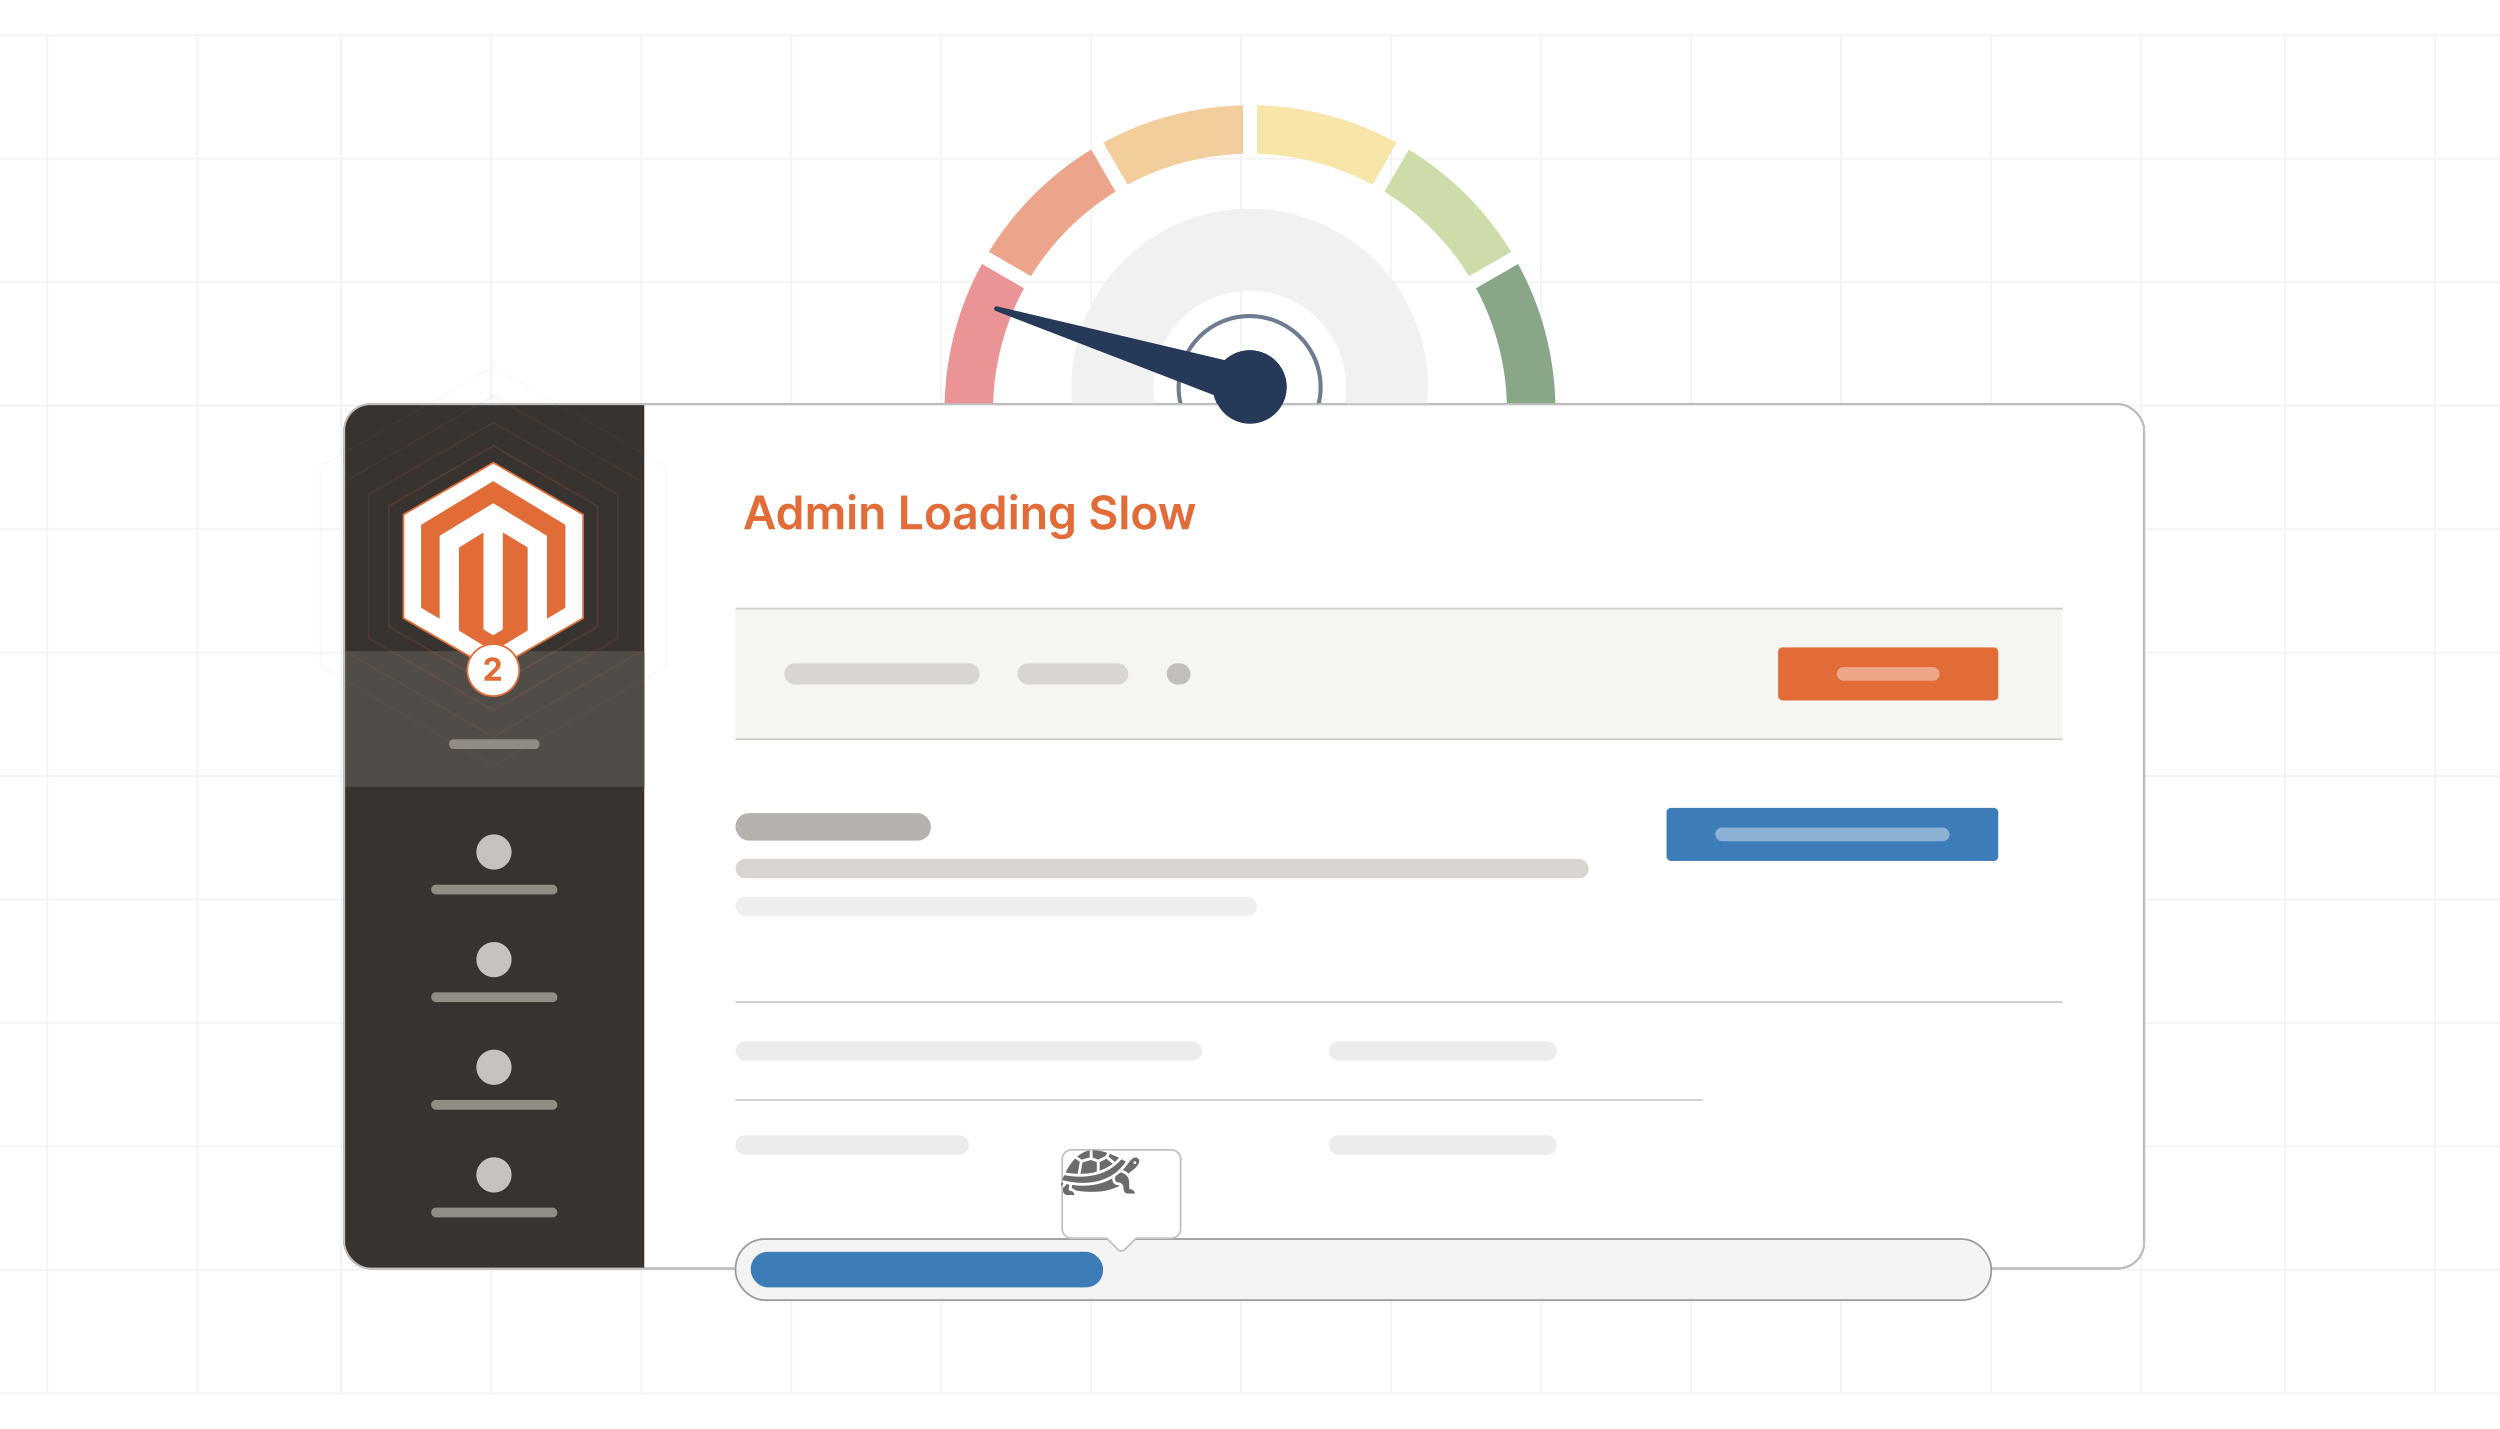
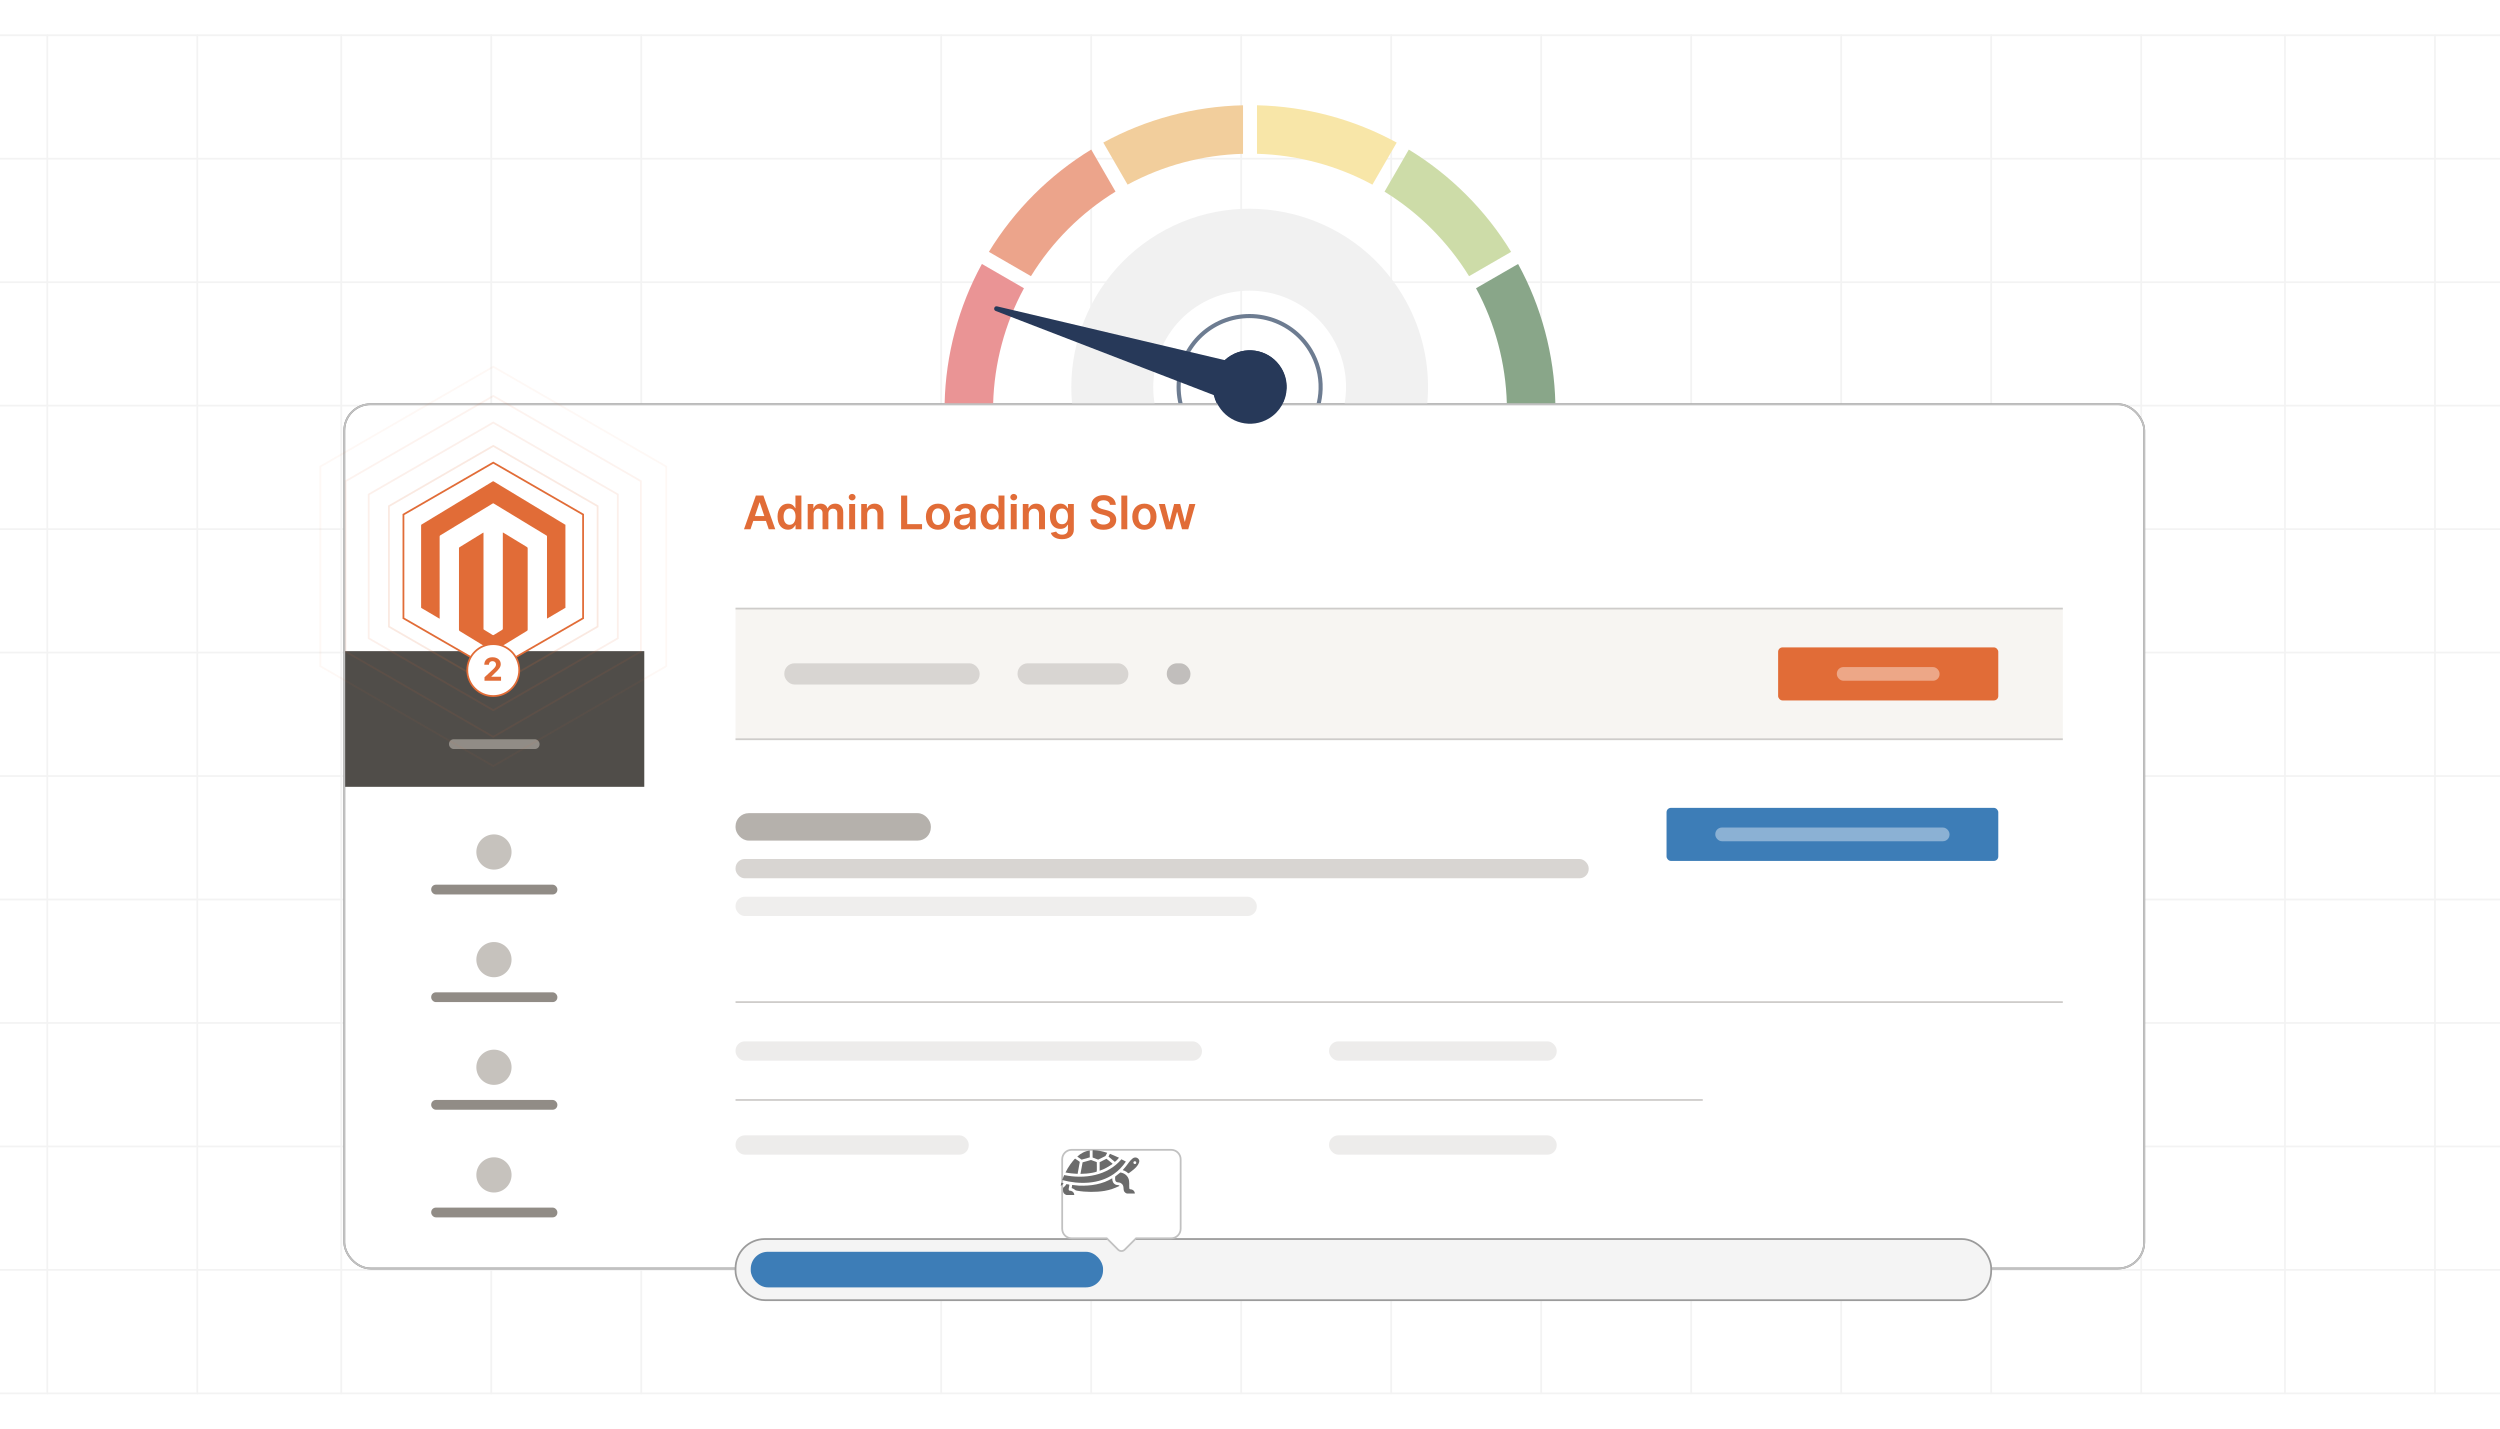
<svg xmlns="http://www.w3.org/2000/svg" id="Layer_1" data-name="Layer 1" viewBox="0 0 350 200">
  <defs>
    <clipPath id="clippath">
      <rect width="350" height="200" fill="none" />
    </clipPath>
    <clipPath id="clippath-1">
      <rect x="120.955" y="7.477" width="108.089" height="49.04" fill="none" />
    </clipPath>
    <filter id="drop-shadow-1" x="136.56" y="148.8" width="41.04" height="38.64" filterUnits="userSpaceOnUse">
      <feOffset dx="3" dy="3" />
      <feGaussianBlur result="blur" stdDeviation="4" />
      <feFlood flood-color="#232323" flood-opacity=".1" />
      <feComposite in2="blur" operator="in" />
      <feComposite in="SourceGraphic" />
    </filter>
  </defs>
  <g clip-path="url(#clippath)">
    <rect x="-77.061" y="-10.017" width="549.082" height="219.633" fill="#fff" />
    <g>
      <g opacity=".2">
        <g opacity=".3">
          <rect x="-95.352" y="4.93" width="540.704" height="190.139" fill="none" stroke="#3a3a3a" stroke-linecap="round" stroke-miterlimit="10" stroke-width=".25" />
          <line x1="-95.352" y1="56.786" x2="445.352" y2="56.786" fill="none" stroke="#3a3a3a" stroke-linecap="round" stroke-miterlimit="10" stroke-width=".25" />
          <line x1="-95.352" y1="74.072" x2="445.352" y2="74.072" fill="none" stroke="#3a3a3a" stroke-linecap="round" stroke-miterlimit="10" stroke-width=".25" />
          <line x1="-95.352" y1="91.357" x2="445.352" y2="91.357" fill="none" stroke="#3a3a3a" stroke-linecap="round" stroke-miterlimit="10" stroke-width=".25" />
          <line x1="-95.352" y1="22.216" x2="445.352" y2="22.216" fill="none" stroke="#3a3a3a" stroke-linecap="round" stroke-miterlimit="10" stroke-width=".25" />
          <line x1="-95.352" y1="39.501" x2="445.352" y2="39.501" fill="none" stroke="#3a3a3a" stroke-linecap="round" stroke-miterlimit="10" stroke-width=".25" />
          <line x1="-95.352" y1="108.643" x2="445.352" y2="108.643" fill="none" stroke="#3a3a3a" stroke-linecap="round" stroke-miterlimit="10" stroke-width=".25" />
          <line x1="-95.352" y1="125.928" x2="445.352" y2="125.928" fill="none" stroke="#3a3a3a" stroke-linecap="round" stroke-miterlimit="10" stroke-width=".25" />
          <line x1="-95.352" y1="143.213" x2="445.352" y2="143.213" fill="none" stroke="#3a3a3a" stroke-linecap="round" stroke-miterlimit="10" stroke-width=".25" />
          <line x1="-95.352" y1="160.499" x2="445.352" y2="160.499" fill="none" stroke="#3a3a3a" stroke-linecap="round" stroke-miterlimit="10" stroke-width=".25" />
          <line x1="-95.352" y1="177.784" x2="445.352" y2="177.784" fill="none" stroke="#3a3a3a" stroke-linecap="round" stroke-miterlimit="10" stroke-width=".25" />
          <line x1="47.77" y1="4.93" x2="47.77" y2="195.07" fill="none" stroke="#3a3a3a" stroke-linecap="round" stroke-miterlimit="10" stroke-width=".25" />
          <line x1="68.77" y1="4.93" x2="68.77" y2="195.07" fill="none" stroke="#3a3a3a" stroke-linecap="round" stroke-miterlimit="10" stroke-width=".25" />
          <line x1="89.769" y1="4.93" x2="89.769" y2="195.07" fill="none" stroke="#3a3a3a" stroke-linecap="round" stroke-miterlimit="10" stroke-width=".25" />
-           <line x1="110.769" y1="4.93" x2="110.769" y2="195.07" fill="none" stroke="#3a3a3a" stroke-linecap="round" stroke-miterlimit="10" stroke-width=".25" />
          <line x1="131.768" y1="4.93" x2="131.768" y2="195.07" fill="none" stroke="#3a3a3a" stroke-linecap="round" stroke-miterlimit="10" stroke-width=".25" />
          <line x1="152.768" y1="4.93" x2="152.768" y2="195.07" fill="none" stroke="#3a3a3a" stroke-linecap="round" stroke-miterlimit="10" stroke-width=".25" />
          <line x1="173.767" y1="4.93" x2="173.767" y2="195.07" fill="none" stroke="#3a3a3a" stroke-linecap="round" stroke-miterlimit="10" stroke-width=".25" />
          <line x1="194.767" y1="4.93" x2="194.767" y2="195.07" fill="none" stroke="#3a3a3a" stroke-linecap="round" stroke-miterlimit="10" stroke-width=".25" />
          <line x1="215.766" y1="4.93" x2="215.766" y2="195.07" fill="none" stroke="#3a3a3a" stroke-linecap="round" stroke-miterlimit="10" stroke-width=".25" />
          <line x1="236.766" y1="4.93" x2="236.766" y2="195.07" fill="none" stroke="#3a3a3a" stroke-linecap="round" stroke-miterlimit="10" stroke-width=".25" />
          <line x1="257.765" y1="4.93" x2="257.765" y2="195.07" fill="none" stroke="#3a3a3a" stroke-linecap="round" stroke-miterlimit="10" stroke-width=".25" />
          <line x1="6.621" y1="4.93" x2="6.621" y2="195.07" fill="none" stroke="#3a3a3a" stroke-linecap="round" stroke-miterlimit="10" stroke-width=".25" />
          <line x1="27.62" y1="4.93" x2="27.62" y2="195.07" fill="none" stroke="#3a3a3a" stroke-linecap="round" stroke-miterlimit="10" stroke-width=".25" />
          <line x1="278.765" y1="4.93" x2="278.765" y2="195.07" fill="none" stroke="#3a3a3a" stroke-linecap="round" stroke-miterlimit="10" stroke-width=".25" />
          <line x1="299.764" y1="4.93" x2="299.764" y2="195.07" fill="none" stroke="#3a3a3a" stroke-linecap="round" stroke-miterlimit="10" stroke-width=".25" />
          <line x1="319.896" y1="4.93" x2="319.896" y2="195.07" fill="none" stroke="#3a3a3a" stroke-linecap="round" stroke-miterlimit="10" stroke-width=".25" />
          <line x1="340.896" y1="4.93" x2="340.896" y2="195.07" fill="none" stroke="#3a3a3a" stroke-linecap="round" stroke-miterlimit="10" stroke-width=".25" />
        </g>
      </g>
      <g>
        <rect x="48.2" y="56.59" width="251.994" height="120.998" rx="3.679" ry="3.679" fill="#fff" stroke="#848484" stroke-miterlimit="10" stroke-width=".25" />
-         <path d="M51.878,56.59h38.321v120.998h-38.321c-2.03,0-3.679-1.648-3.679-3.679V60.268c0-2.03,1.648-3.679,3.679-3.679Z" fill="#363330" />
        <rect x="48.2" y="91.16" width="41.999" height="18.995" fill="#504d49" />
        <rect x="62.858" y="103.495" width="12.682" height="1.367" rx=".656" ry=".656" fill="#918c86" />
        <g>
          <circle cx="69.153" cy="119.28" r="2.465" fill="#c6c2bd" />
          <rect x="60.367" y="123.857" width="17.664" height="1.367" rx=".656" ry=".656" fill="#918c86" />
        </g>
        <g>
          <circle cx="69.153" cy="134.349" r="2.465" fill="#c6c2bd" />
          <rect x="60.367" y="138.926" width="17.664" height="1.367" rx=".656" ry=".656" fill="#918c86" />
        </g>
        <g>
          <circle cx="69.153" cy="149.418" r="2.465" fill="#c6c2bd" />
          <rect x="60.367" y="153.995" width="17.664" height="1.367" rx=".656" ry=".656" fill="#918c86" />
        </g>
        <g>
          <circle cx="69.153" cy="164.487" r="2.465" fill="#c6c2bd" />
          <rect x="60.367" y="169.064" width="17.664" height="1.367" rx=".656" ry=".656" fill="#918c86" />
        </g>
        <rect x="102.975" y="85.201" width="185.819" height="18.294" fill="#f7f5f2" />
        <line x1="102.975" y1="85.201" x2="288.794" y2="85.201" fill="none" stroke="#ceccca" stroke-miterlimit="10" stroke-width=".25" />
        <line x1="102.975" y1="103.495" x2="288.794" y2="103.495" fill="none" stroke="#ceccca" stroke-miterlimit="10" stroke-width=".25" />
        <line x1="102.975" y1="140.293" x2="288.794" y2="140.293" fill="none" stroke="#ceccca" stroke-miterlimit="10" stroke-width=".25" />
        <line x1="102.975" y1="153.995" x2="238.388" y2="153.995" fill="none" stroke="#ceccca" stroke-miterlimit="10" stroke-width=".25" />
        <rect x="248.937" y="90.634" width="30.822" height="7.428" rx=".614" ry=".614" fill="#e16c37" />
        <rect x="233.316" y="113.101" width="46.443" height="7.428" rx=".614" ry=".614" fill="#3d7db7" />
        <rect x="257.157" y="93.389" width="14.382" height="1.917" rx=".921" ry=".921" fill="#fff" opacity=".4" />
        <rect x="240.141" y="115.856" width="32.792" height="1.917" rx=".921" ry=".921" fill="#fff" opacity=".4" />
        <rect x="109.803" y="92.862" width="27.345" height="2.972" rx="1.427" ry="1.427" fill="#d8d5d2" />
        <rect x="102.975" y="120.259" width="119.442" height="2.703" rx="1.298" ry="1.298" fill="#d8d5d2" />
        <rect x="102.975" y="125.54" width="72.978" height="2.703" rx="1.298" ry="1.298" fill="#efeeed" />
        <rect x="102.975" y="145.792" width="65.298" height="2.703" rx="1.298" ry="1.298" fill="#edeceb" />
        <rect x="186.072" y="145.792" width="31.868" height="2.703" rx="1.298" ry="1.298" fill="#edeceb" />
        <rect x="102.975" y="158.95" width="32.649" height="2.703" rx="1.298" ry="1.298" fill="#edeceb" />
        <rect x="186.072" y="158.95" width="31.868" height="2.703" rx="1.298" ry="1.298" fill="#edeceb" />
        <rect x="102.975" y="113.843" width="27.345" height="3.839" rx="1.843" ry="1.843" fill="#b5b1ac" />
        <rect x="142.457" y="92.862" width="15.513" height="2.972" rx="1.427" ry="1.427" fill="#d8d5d2" />
        <rect x="163.351" y="92.862" width="3.309" height="2.972" rx="1.427" ry="1.427" fill="#c1bebc" />
        <g>
          <path d="M104.158,74.097l1.661-4.719h1.055l1.664,4.719h-.913l-.392-1.164h-1.774l-.39,1.164h-.912ZM107.003,72.247l-.638-1.901h-.037l-.638,1.901h1.313Z" fill="#e16c37" />
          <path d="M108.853,72.332c0-1.18.643-1.82,1.461-1.82.625,0,.885.376,1.012.631h.034v-1.765h.836v4.719h-.82v-.558h-.05c-.131.258-.406.62-1.014.62-.834,0-1.458-.661-1.458-1.827ZM111.376,72.327c0-.686-.295-1.131-.832-1.131-.555,0-.841.472-.841,1.131,0,.664.29,1.147.841,1.147.532,0,.832-.461.832-1.147Z" fill="#e16c37" />
          <path d="M113.076,70.558h.797v.602h.042c.147-.403.502-.647.977-.647.477,0,.82.247.956.647h.037c.157-.394.548-.647,1.062-.647.65,0,1.106.419,1.106,1.21v2.376h-.836v-2.247c0-.438-.267-.636-.604-.636-.403,0-.641.276-.641.675v2.208h-.818v-2.281c0-.364-.242-.601-.594-.601-.36,0-.65.295-.65.731v2.152h-.834v-3.539Z" fill="#e16c37" />
          <path d="M118.818,69.603c0-.251.216-.454.483-.454.265,0,.482.203.482.454,0,.249-.217.452-.482.452-.267,0-.483-.203-.483-.452ZM118.883,70.558h.834v3.539h-.834v-3.539Z" fill="#e16c37" />
          <path d="M121.403,74.097h-.834v-3.539h.797v.602h.042c.162-.394.525-.647,1.056-.647.73,0,1.214.484,1.212,1.331v2.253h-.835v-2.124c0-.472-.258-.755-.689-.755-.44,0-.749.295-.749.806v2.074Z" fill="#e16c37" />
          <path d="M126.155,69.378h.855v4.002h2.078v.717h-2.933v-4.719Z" fill="#e16c37" />
          <path d="M129.627,72.341c0-1.097.659-1.829,1.696-1.829s1.696.732,1.696,1.829c0,1.095-.659,1.825-1.696,1.825s-1.696-.731-1.696-1.825ZM132.173,72.339c0-.647-.281-1.166-.845-1.166-.574,0-.855.519-.855,1.166s.281,1.159.855,1.159c.565,0,.845-.511.845-1.159Z" fill="#e16c37" />
          <path d="M133.546,73.103c0-.797.657-1.002,1.343-1.076.625-.067.875-.079.875-.318v-.014c0-.348-.212-.546-.599-.546-.408,0-.643.207-.726.449l-.779-.111c.184-.645.756-.977,1.5-.977.675,0,1.438.281,1.438,1.216v2.369h-.802v-.486h-.027c-.152.297-.484.558-1.04.558-.675,0-1.184-.369-1.184-1.065ZM135.768,72.827v-.417c-.108.087-.546.143-.765.173-.373.053-.652.186-.652.507,0,.307.248.465.597.465.502,0,.82-.334.82-.728Z" fill="#e16c37" />
          <path d="M137.283,72.332c0-1.18.643-1.82,1.461-1.82.625,0,.885.376,1.012.631h.034v-1.765h.836v4.719h-.82v-.558h-.05c-.131.258-.406.62-1.014.62-.834,0-1.458-.661-1.458-1.827ZM139.806,72.327c0-.686-.295-1.131-.832-1.131-.555,0-.841.472-.841,1.131,0,.664.29,1.147.841,1.147.532,0,.832-.461.832-1.147Z" fill="#e16c37" />
          <path d="M141.441,69.603c0-.251.216-.454.483-.454.265,0,.482.203.482.454,0,.249-.217.452-.482.452-.267,0-.483-.203-.483-.452ZM141.506,70.558h.834v3.539h-.834v-3.539Z" fill="#e16c37" />
          <path d="M144.026,74.097h-.834v-3.539h.797v.602h.042c.162-.394.525-.647,1.056-.647.73,0,1.214.484,1.212,1.331v2.253h-.835v-2.124c0-.472-.258-.755-.689-.755-.44,0-.749.295-.749.806v2.074Z" fill="#e16c37" />
          <path d="M147.113,74.603l.751-.182c.101.194.322.431.825.431.475,0,.82-.214.82-.721v-.67h-.042c-.129.26-.413.585-1.019.585-.815,0-1.458-.576-1.458-1.73,0-1.164.643-1.804,1.461-1.804.625,0,.89.376,1.016.631h.046v-.585h.823v3.597c0,.892-.705,1.33-1.661,1.33-.901,0-1.41-.399-1.562-.88ZM149.514,72.311c0-.67-.295-1.115-.832-1.115-.555,0-.841.472-.841,1.115,0,.652.29,1.081.841,1.081.532,0,.832-.405.832-1.081Z" fill="#e16c37" />
          <path d="M154.499,70.037c-.535,0-.853.26-.855.615-.004.394.415.558.802.65l.442.111c.71.168,1.385.541,1.387,1.359-.002.832-.659,1.396-1.79,1.396-1.099,0-1.797-.527-1.831-1.465h.841c.035.496.45.735.984.735.558,0,.94-.27.942-.672-.002-.367-.338-.525-.848-.655l-.537-.138c-.776-.2-1.258-.59-1.258-1.267-.002-.834.742-1.392,1.732-1.392,1.005,0,1.685.565,1.701,1.362h-.823c-.044-.401-.38-.638-.889-.638Z" fill="#e16c37" />
          <path d="M157.82,74.097h-.834v-4.719h.834v4.719Z" fill="#e16c37" />
          <path d="M158.519,72.341c0-1.097.659-1.829,1.696-1.829s1.696.732,1.696,1.829c0,1.095-.659,1.825-1.696,1.825s-1.696-.731-1.696-1.825ZM161.065,72.339c0-.647-.281-1.166-.845-1.166-.574,0-.855.519-.855,1.166s.281,1.159.855,1.159c.565,0,.845-.511.845-1.159Z" fill="#e16c37" />
          <path d="M162.238,70.558h.85l.622,2.488h.032l.636-2.488h.841l.636,2.475h.035l.613-2.475h.853l-1.002,3.539h-.869l-.664-2.392h-.048l-.664,2.392h-.871l-1-3.539Z" fill="#e16c37" />
        </g>
      </g>
      <g clip-path="url(#clippath-1)">
        <g>
          <g>
            <path d="M217.753,56.517h-6.794c-.156-5.665-1.637-11.212-4.316-16.163l5.889-3.397c3.27,5.977,5.063,12.698,5.22,19.56Z" fill="#89a689" />
            <path d="M211.556,35.262l-5.889,3.402c-2.962-4.809-7.023-8.871-11.832-11.832l3.397-5.889c5.84,3.558,10.767,8.48,14.325,14.32Z" fill="#cddca8" />
            <path d="M195.539,19.964l-3.402,5.889c-4.951-2.683-10.498-4.164-16.158-4.321v-6.794c6.857.156,13.577,1.95,19.559,5.225Z" fill="#f8e6a8" />
            <path d="M174.025,14.739v6.794c-5.665.156-11.212,1.637-16.163,4.316l-3.402-5.889c5.977-3.27,12.703-5.063,19.564-5.22Z" fill="#f2ce9c" />
            <path d="M156.171,26.826c-4.814,2.962-8.876,7.023-11.837,11.837l-5.889-3.402c3.563-5.84,8.485-10.762,14.325-14.325l3.402,5.889Z" fill="#eca48b" />
            <path d="M143.356,40.355c-2.678,4.951-4.164,10.498-4.316,16.163h-6.794c.152-6.862,1.95-13.587,5.22-19.564l5.889,3.402Z" fill="#ea9495" />
          </g>
          <path d="M174.99,79.171c-2.011,0-4.035-.245-6.038-.74-6.476-1.601-11.941-5.63-15.388-11.344-7.109-11.779-3.306-27.159,8.479-34.282l.008-.005c11.795-7.104,27.175-3.296,34.285,8.49,2.483,4.123,3.719,8.831,3.578,13.618-.251,8.539-4.763,16.263-12.07,20.66-3.938,2.381-8.36,3.603-12.853,3.603ZM167.97,42.63c-6.368,3.855-8.424,12.165-4.582,18.53,1.864,3.09,4.818,5.267,8.318,6.133,3.499.865,7.126.315,10.211-1.55,3.955-2.38,6.391-6.553,6.526-11.171.076-2.583-.593-5.127-1.936-7.357-3.842-6.368-12.159-8.427-18.537-4.584h0Z" fill="#f1f1f1" />
          <path d="M174.963,64.418c-.823,0-1.652-.1-2.472-.303-2.653-.656-4.891-2.306-6.303-4.646-2.912-4.825-1.353-11.124,3.474-14.042l0-0c4.831-2.91,11.131-1.35,14.044,3.477,1.016,1.688,1.523,3.616,1.466,5.575-.103,3.498-1.95,6.661-4.941,8.461-1.615.976-3.427,1.477-5.268,1.477ZM169.96,45.918h0c-4.557,2.755-6.028,8.7-3.279,13.255,1.332,2.209,3.445,3.766,5.949,4.386,2.506.619,5.1.225,7.306-1.109,2.824-1.699,4.567-4.685,4.664-7.987.055-1.849-.424-3.669-1.383-5.263-2.748-4.556-8.694-6.029-13.256-3.282Z" fill="#6d7c91" />
          <path d="M174.098,56.925l-34.707-13.391c-.37-.14-.214-.746.199-.644,0,0,36.204,8.555,36.204,8.555,3.904,1.121,2.177,6.759-1.696,5.481h0Z" fill="#273959" />
          <path d="M172.292,49.784c2.431-1.464,5.59-.684,7.057,1.747.529.878.765,1.847.737,2.801-.05,1.688-.93,3.317-2.483,4.252-2.43,1.469-5.59.687-7.056-1.744-1.466-2.43-.684-5.587,1.746-7.056Z" fill="#273959" />
        </g>
      </g>
      <rect x="48.2" y="56.59" width="251.994" height="120.998" rx="3.679" ry="3.679" fill="none" stroke="#c1c1c1" stroke-miterlimit="10" stroke-width=".25" />
      <path d="M172.345,49.784c2.431-1.464,5.59-.684,7.057,1.747.529.878.765,1.847.737,2.801-.05,1.688-.93,3.317-2.483,4.252-2.43,1.469-5.59.687-7.056-1.744-1.466-2.43-.684-5.587,1.746-7.056Z" fill="#273959" />
      <g>
        <g>
          <polygon points="83.665 87.727 83.665 70.859 69.057 62.425 54.449 70.859 54.449 87.727 69.057 96.161 83.665 87.727" fill="none" opacity=".15" stroke="#e16c37" stroke-miterlimit="10" stroke-width=".25" />
          <polygon points="86.496 89.362 86.496 69.225 69.057 59.157 51.618 69.225 51.618 89.362 69.057 99.43 86.496 89.362" fill="none" opacity=".1" stroke="#e16c37" stroke-miterlimit="10" stroke-width=".25" />
          <polygon points="89.723 91.225 89.723 67.362 69.057 55.43 48.391 67.362 48.391 91.225 69.057 103.157 89.723 91.225" fill="none" opacity=".08" stroke="#e16c37" stroke-miterlimit="10" stroke-width=".25" />
          <polygon points="93.266 93.27 93.266 65.316 69.057 51.339 44.848 65.316 44.848 93.27 69.057 107.248 93.266 93.27" fill="none" opacity=".05" stroke="#e16c37" stroke-miterlimit="10" stroke-width=".25" />
          <polygon points="81.632 86.554 81.632 72.033 69.057 64.772 56.481 72.033 56.481 86.554 69.057 93.814 81.632 86.554" fill="#fff" stroke="#e16c37" stroke-miterlimit="10" stroke-width=".25" />
          <g>
            <path d="M79.158,85.108c-.029.011-.059.019-.086.034-.797.469-1.594.938-2.392,1.408-.027.016-.055.031-.092.051-.004-.027-.009-.046-.01-.066-.002-.032-0-.064-0-.096 0-3.76.001-7.521.001-11.282,0-.166.02-.127-.116-.209-2.43-1.475-4.86-2.949-7.29-4.423-.152-.092-.106-.09-.252-.002-2.418,1.469-4.836,2.939-7.254,4.409-.005.003-.011.007-.016.01-.08.034-.103.092-.103.18.002,3.789.002,7.579.002,11.368v.13c-.036-.018-.063-.03-.089-.045-.764-.45-1.528-.901-2.292-1.351-.055-.032-.109-.066-.165-.097-.035-.019-.051-.045-.05-.085.001-.029-0-.057-0-.086,0-3.78,0-7.559 0-11.339,0-.178-.016-.135.128-.223,3.285-1.991,6.57-3.981,9.855-5.971.011-.007.023-.012.033-.02.048-.04.091-.036.146-.002.282.175.567.345.851.516,3.03,1.833,6.059,3.666,9.089,5.499.031.019.067.03.101.045v11.646Z" fill="#e16c37" />
            <path d="M67.674,74.558c.007.032.013.05.014.068.002.038.001.077.001.115,0,4.393-0,8.785 0,13.178,0,.237-.021.179.17.297.366.227.735.449,1.1.678.064.04.109.039.173 0.0.385-.239.771-.476,1.16-.708.079-.047.105-.099.105-.19-.002-4.437-.002-8.875-.002-13.312v-.126c.045-.012.071.017.098.034.513.311,1.025.623,1.537.935.58.353,1.16.708,1.742,1.059.075.045.103.096.103.183-.002,3.792-.002,7.585,0,11.377,0,.083-.024.133-.097.177-1.547.943-3.093,1.888-4.639,2.833-.03.018-.06.035-.095.055-.063-.038-.125-.075-.188-.113-1.497-.916-2.993-1.832-4.491-2.745-.082-.05-.11-.104-.11-.199.003-2.081.002-4.163.002-6.244,0-1.692,0-3.384,0-5.076,0-.025.003-.051-.001-.076-.01-.074.024-.115.086-.153,1.077-.661,2.152-1.324,3.227-1.987.03-.018.06-.035.104-.059Z" fill="#e16c37" />
          </g>
        </g>
        <circle cx="69.057" cy="93.814" r="3.636" fill="#fff" stroke="#e16c37" stroke-miterlimit="10" stroke-width=".25" />
        <path d="M67.831,94.814l1.157-1.071c.295-.284.454-.462.454-.72,0-.286-.212-.463-.498-.463-.297,0-.494.19-.492.501h-.652c-.002-.638.466-1.046,1.148-1.046.697,0,1.157.398,1.157.961,0,.37-.18.675-.848,1.284l-.475.465v.022h1.365v.561h-2.317v-.495Z" fill="#e16c37" />
      </g>
      <rect x="102.975" y="173.464" width="175.79" height="8.557" rx="4.109" ry="4.109" fill="#f4f4f4" stroke="#9b9b9b" stroke-miterlimit="10" stroke-width=".25" />
      <rect x="105.103" y="175.251" width="49.324" height="4.982" rx="2.392" ry="2.392" fill="#3d7db7" />
      <g>
        <path d="M160.965,157.976h-13.931c-.734,0-1.328.595-1.328,1.328v9.73c0,.734.595,1.328,1.328,1.328h4.91l1.593,1.593c.255.255.668.255.923,0l1.593-1.593h4.91c.734,0,1.328-.595,1.328-1.328v-9.73c0-.734-.595-1.328-1.328-1.328Z" fill="#fff" filter="url(#drop-shadow-1)" stroke="#c1c1c1" stroke-miterlimit="10" stroke-width=".25" />
        <g>
          <path d="M159.495,162.449v.221c-.213.706-.912,1.17-1.478,1.59-.08.026-.216-.141-.299-.197-.165-.112-.349-.193-.54-.248.147-.181.309-.348.454-.531.297-.376.541-.787.926-1.093.339-.269.794-.146.937.259ZM158.823,162.577c-.227.049-.177.447.112.384.227-.049.177-.447-.112-.384Z" fill="#6b6b6b" />
          <path d="M153.112,161.022c.292.014.618.055.912.11.334.062.661.164.985.259l-.247.454-1.021.503-.774-.296c.011-.308-.026-.641-.005-.946.004-.05.004-.06.051-.084.033.001.066-.002.099,0Z" fill="#6b6b6b" />
          <path d="M157.622,162.621c-.452.669-1.016,1.267-1.679,1.731-2.084,1.462-4.854,1.497-7.243.851l.287-.69c2.834.586,6.078.094,8.01-2.214l.624.322Z" fill="#6b6b6b" />
          <path d="M156.735,166.016c-.659.345-1.375.586-2.111.71-1.148.194-2.665.186-3.812-.025-.318-.058-.243-.093-.477-.237-.09-.055-.2-.104-.303-.128l.074-.443.972.1c1.6.055,3.259-.189,4.635-1.034-.009.396.136.777.537.915.171.059.382-.001.486.142Z" fill="#6b6b6b" />
          <path d="M158.879,167.099h-1.097c-.034,0-.193-.085-.232-.113-.471-.338-.014-.952-.596-1.325-.214-.137-.301-.1-.522-.143-.379-.074-.33-.51-.301-.806l.713-.564c.507.066.954.372,1.142.853.178.453.07.913.116,1.386.058.154.192.102.311.133.269.068.466.299.467.58Z" fill="#6b6b6b" />
          <path d="M153.552,162.698c-.013.164.038,1.289-.021,1.338-.037.031-.523.135-.612.152-.54.105-1.107.147-1.656.155l.301-1.618,1.166-.326.821.299Z" fill="#6b6b6b" />
          <path d="M150.868,164.342c-.57-.034-1.14-.082-1.7-.196.2-.404.432-.797.695-1.164.076-.107.58-.765.652-.777l.625.428.026.049-.298,1.659Z" fill="#6b6b6b" />
          <path d="M153.95,162.707l.949-.479.834.661.017.062c-.553.393-1.15.74-1.8.948v-1.193Z" fill="#6b6b6b" />
          <path d="M150.401,167.296h-1.097c-.034,0-.193-.085-.232-.113-.304-.218-.263-.565-.236-.896.184-.137.351-.309.461-.512l.404.067c.056.076-.14.597-.07.758.058.134.197.088.303.116.269.068.466.299.467.58Z" fill="#6b6b6b" />
          <path d="M152.57,161.071v.96l-1.146.32-.604-.431c.479-.443,1.091-.78,1.75-.849Z" fill="#6b6b6b" />
          <path d="M156.661,162.08c-.165.22-.364.412-.579.584l-.893-.744c.048-.067.153-.381.226-.382l1.246.542Z" fill="#6b6b6b" />
          <path d="M148.503,166.016l.074-.443c.049.032.32.065.32.111-.107.134-.227.269-.394.332Z" fill="#6b6b6b" />
        </g>
      </g>
    </g>
  </g>
</svg>